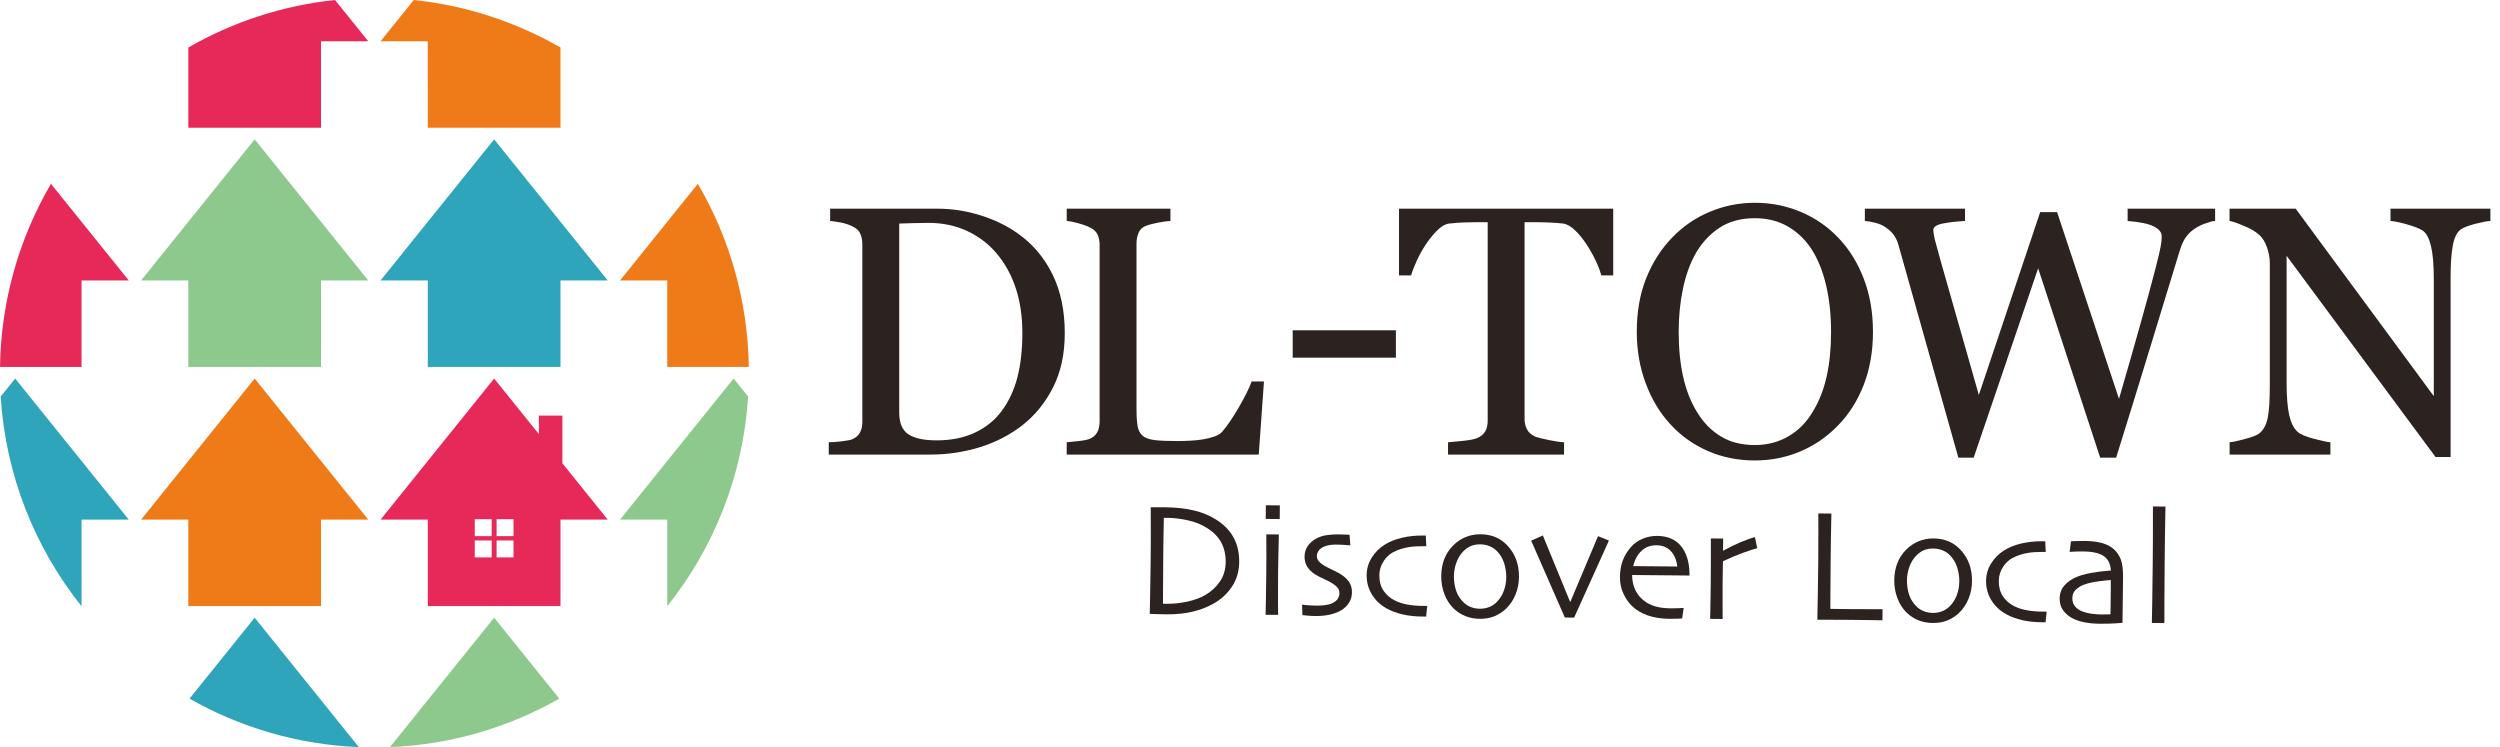
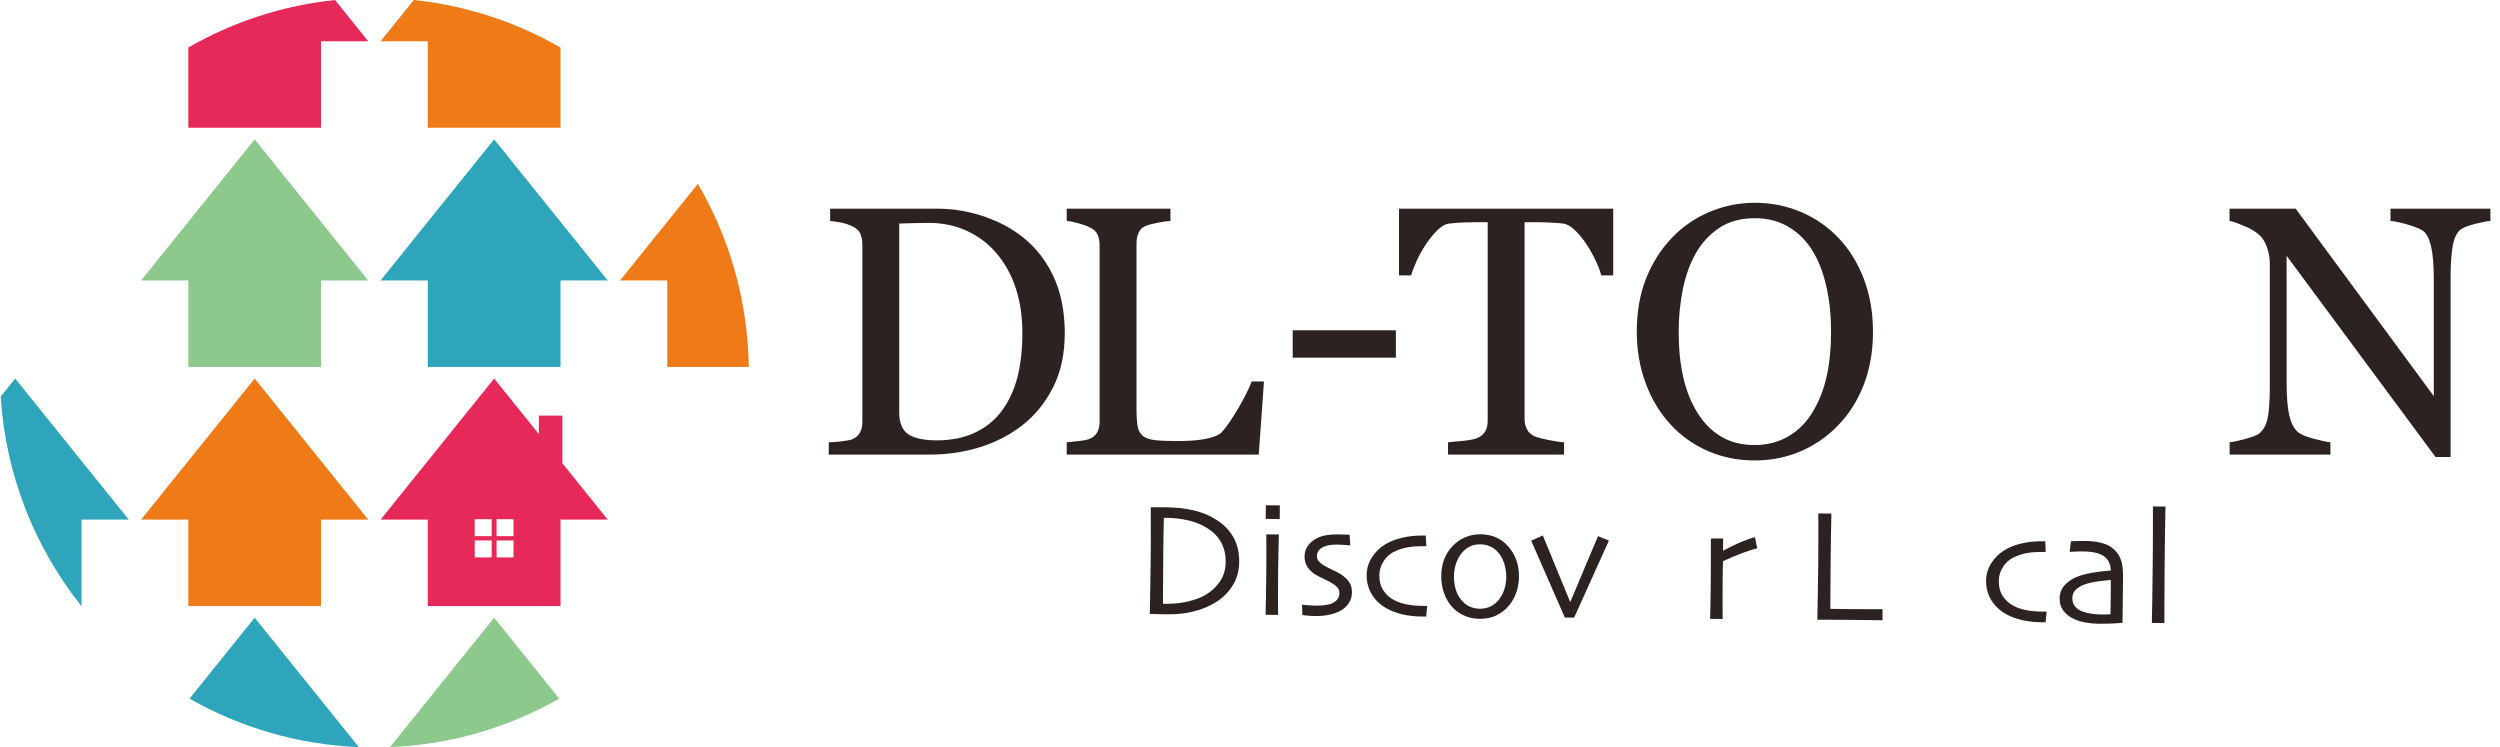
<svg xmlns="http://www.w3.org/2000/svg" width="174" height="52" viewBox="0 0 174 52" fill="none">
  <path d="M39.143 28.927H37.506V30.214L34.392 26.346L26.487 36.166H29.774V42.184H39.011V36.166H42.298L39.143 32.247V28.927ZM34.221 38.794H33.043V37.616H34.221V38.794ZM34.221 37.313H33.043V36.134H34.221V37.313ZM35.74 38.794H34.563V37.616H35.74V38.794ZM35.74 37.313H34.563V36.134H35.74V37.313Z" fill="#E7295A" />
  <path d="M13.107 3.307V8.891H22.343V2.873H25.63L23.317 0C19.629 0.386 16.173 1.545 13.107 3.307Z" fill="#E7295A" />
  <path d="M29.774 8.891H39.01V3.307C35.943 1.545 32.487 0.386 28.799 0L26.486 2.873H29.773L29.774 8.891Z" fill="#EF7A18" />
-   <path d="M0 25.538H5.676V19.52H8.963L3.547 12.793C1.353 16.545 0.071 20.893 0 25.538Z" fill="#E7295A" />
  <path d="M9.819 19.52H13.107V25.538H22.343V19.52H25.63L17.725 9.699L9.819 19.52Z" fill="#8DC98D" />
  <path d="M26.486 19.52H29.774V25.538H39.011V19.52H42.298L34.392 9.699L26.486 19.52Z" fill="#2FA5BB" />
  <path d="M46.441 25.538H52.117C52.046 20.893 50.763 16.545 48.57 12.793L43.154 19.52H46.441V25.538Z" fill="#EF7A18" />
  <path d="M0.048 27.6C0.392 33.098 2.439 38.132 5.667 42.184H5.676V36.166H8.963L1.057 26.346L0.048 27.6Z" fill="#2FA5BB" />
  <path d="M9.819 36.166H13.107V42.184H22.343V36.166H25.63L17.725 26.346L9.819 36.166Z" fill="#EF7A18" />
-   <path d="M43.154 36.166H46.441V42.184H46.449C49.677 38.132 51.724 33.098 52.069 27.6L51.059 26.346L43.154 36.166Z" fill="#8DC98D" />
  <path d="M13.19 48.624C16.693 50.619 20.701 51.825 24.976 52L17.725 42.992L13.19 48.624Z" fill="#2FA5BB" />
  <path d="M27.14 52C31.416 51.825 35.423 50.619 38.926 48.624L34.392 42.992L27.14 52Z" fill="#8DC98D" />
  <path d="M86.249 39.109C86.243 39.759 86.078 40.327 85.755 40.814C85.432 41.302 85.015 41.693 84.504 41.986C84.06 42.244 83.566 42.439 83.021 42.57C82.477 42.701 81.866 42.764 81.189 42.758C80.931 42.755 80.679 42.749 80.432 42.74C80.185 42.73 80.049 42.726 80.024 42.725C80.024 42.707 80.033 42.282 80.049 41.45C80.066 40.619 80.078 39.831 80.085 39.086C80.089 38.691 80.092 38.184 80.096 37.564C80.1 36.945 80.098 36.192 80.092 35.307C80.129 35.307 80.297 35.307 80.597 35.306C80.897 35.305 81.058 35.305 81.08 35.306C81.842 35.313 82.519 35.387 83.108 35.529C83.698 35.671 84.223 35.891 84.684 36.191C85.219 36.539 85.615 36.954 85.871 37.438C86.128 37.922 86.254 38.479 86.248 39.11L86.249 39.109ZM85.309 39.095C85.313 38.616 85.215 38.18 85.012 37.787C84.809 37.394 84.487 37.056 84.044 36.772C83.63 36.506 83.171 36.319 82.666 36.211C82.161 36.103 81.702 36.047 81.29 36.043L81.119 36.042L81.003 36.041C80.99 36.624 80.981 37.106 80.976 37.49C80.97 37.873 80.966 38.18 80.964 38.408C80.963 38.57 80.96 38.949 80.957 39.545C80.953 40.14 80.948 40.966 80.942 42.02L81.083 42.022L81.223 42.023C81.702 42.027 82.183 41.975 82.666 41.867C83.149 41.759 83.557 41.607 83.891 41.411C84.312 41.164 84.653 40.85 84.912 40.466C85.172 40.083 85.304 39.626 85.308 39.095L85.309 39.095Z" fill="#2C2321" />
  <path d="M89.068 36.126L88.095 36.117L88.104 35.166L89.077 35.175L89.068 36.126ZM88.957 42.797L88.084 42.789C88.088 42.73 88.096 42.367 88.108 41.699C88.119 41.032 88.127 40.48 88.131 40.045C88.134 39.666 88.138 39.248 88.14 38.792C88.142 38.337 88.141 37.803 88.135 37.191L89.008 37.199C88.996 37.73 88.985 38.227 88.975 38.69C88.966 39.153 88.959 39.565 88.955 39.926C88.948 40.786 88.946 41.475 88.95 41.995C88.954 42.515 88.957 42.782 88.957 42.797Z" fill="#2C2321" />
  <path d="M94.096 41.223C94.094 41.496 94.025 41.739 93.89 41.952C93.755 42.164 93.58 42.336 93.365 42.467C93.139 42.605 92.871 42.708 92.562 42.777C92.253 42.846 91.912 42.879 91.54 42.875C91.358 42.873 91.172 42.864 90.978 42.845C90.784 42.827 90.674 42.815 90.648 42.812L90.622 42.087C90.655 42.09 90.783 42.102 91.006 42.121C91.229 42.139 91.451 42.15 91.671 42.152C91.8 42.153 91.966 42.144 92.169 42.123C92.372 42.103 92.54 42.064 92.673 42.006C92.858 41.927 92.996 41.828 93.085 41.711C93.175 41.594 93.221 41.452 93.222 41.286C93.223 41.135 93.185 41.012 93.109 40.917C93.033 40.823 92.926 40.73 92.791 40.641C92.644 40.54 92.444 40.432 92.189 40.317C91.933 40.202 91.72 40.092 91.547 39.988C91.302 39.834 91.115 39.654 90.986 39.446C90.857 39.238 90.794 38.998 90.796 38.725C90.799 38.452 90.876 38.207 91.027 37.991C91.179 37.775 91.381 37.601 91.634 37.471C91.853 37.355 92.094 37.279 92.358 37.243C92.623 37.206 92.879 37.19 93.126 37.192C93.351 37.194 93.535 37.199 93.679 37.208C93.823 37.217 93.906 37.221 93.929 37.221L93.982 37.958C93.956 37.958 93.843 37.949 93.642 37.932C93.441 37.916 93.219 37.907 92.979 37.904C92.809 37.903 92.648 37.916 92.495 37.944C92.341 37.972 92.21 38.013 92.103 38.067C91.943 38.147 91.828 38.244 91.759 38.357C91.69 38.471 91.655 38.581 91.654 38.689C91.652 38.836 91.699 38.964 91.794 39.071C91.889 39.179 92.001 39.271 92.13 39.346C92.281 39.436 92.486 39.543 92.748 39.667C93.009 39.791 93.198 39.89 93.315 39.965C93.572 40.13 93.767 40.313 93.901 40.513C94.034 40.713 94.099 40.95 94.096 41.222V41.223Z" fill="#2C2321" />
  <path d="M99.334 42.173L99.26 42.914L99.12 42.912L98.957 42.911C98.481 42.907 98.037 42.858 97.626 42.763C97.214 42.669 96.845 42.532 96.519 42.352C96.074 42.104 95.729 41.779 95.482 41.374C95.236 40.97 95.114 40.521 95.119 40.027C95.123 39.583 95.241 39.179 95.473 38.81C95.705 38.441 96.006 38.14 96.377 37.908C96.71 37.697 97.109 37.538 97.573 37.429C98.036 37.321 98.515 37.269 99.008 37.274L99.133 37.275L99.235 37.276L99.272 38.017L99.186 38.016L99.101 38.015C98.692 38.011 98.343 38.033 98.053 38.081C97.763 38.127 97.481 38.207 97.208 38.319C96.841 38.463 96.55 38.692 96.334 39.008C96.117 39.323 96.007 39.661 96.003 40.023C95.999 40.454 96.096 40.818 96.295 41.112C96.493 41.407 96.757 41.636 97.087 41.797C97.344 41.925 97.635 42.018 97.958 42.076C98.281 42.135 98.624 42.166 98.985 42.169L99.184 42.171L99.334 42.172V42.173Z" fill="#2C2321" />
  <path d="M105.722 40.153C105.718 40.58 105.638 40.989 105.481 41.378C105.324 41.768 105.101 42.099 104.811 42.373C104.565 42.603 104.293 42.778 103.996 42.897C103.698 43.016 103.361 43.073 102.986 43.07C102.632 43.067 102.301 43.004 101.992 42.881C101.684 42.758 101.409 42.58 101.167 42.345C100.89 42.073 100.676 41.739 100.528 41.344C100.378 40.947 100.306 40.53 100.309 40.091C100.313 39.667 100.382 39.278 100.516 38.923C100.65 38.568 100.857 38.251 101.136 37.969C101.385 37.713 101.674 37.517 102.004 37.382C102.333 37.247 102.68 37.181 103.045 37.184C103.428 37.188 103.775 37.254 104.085 37.385C104.395 37.515 104.671 37.708 104.912 37.964C105.189 38.258 105.394 38.588 105.527 38.952C105.66 39.317 105.725 39.716 105.721 40.152L105.722 40.153ZM104.836 40.183C104.84 39.836 104.786 39.498 104.678 39.169C104.568 38.84 104.396 38.562 104.163 38.334C104.02 38.193 103.851 38.083 103.654 38.006C103.457 37.929 103.253 37.889 103.039 37.887C102.784 37.884 102.563 37.923 102.374 38.003C102.185 38.082 102.007 38.208 101.84 38.379C101.643 38.577 101.487 38.83 101.371 39.138C101.256 39.447 101.197 39.767 101.194 40.099C101.191 40.475 101.245 40.822 101.356 41.138C101.467 41.454 101.649 41.728 101.901 41.959C102.043 42.09 102.208 42.19 102.396 42.26C102.583 42.33 102.782 42.365 102.992 42.367C103.224 42.37 103.44 42.331 103.642 42.252C103.844 42.172 104.021 42.056 104.173 41.903C104.385 41.691 104.548 41.434 104.661 41.133C104.775 40.831 104.833 40.515 104.836 40.183H104.836Z" fill="#2C2321" />
  <path d="M111.981 37.624C111.488 38.715 110.965 39.871 110.415 41.093C109.863 42.315 109.578 42.947 109.56 42.986L108.913 42.98C108.895 42.936 108.631 42.334 108.122 41.175C107.614 40.015 107.095 38.833 106.569 37.629L107.382 37.269L109.282 41.895H109.293L111.222 37.315L111.981 37.624Z" fill="#2C2321" />
-   <path d="M117.592 40.057L113.595 40.02C113.595 40.411 113.675 40.77 113.835 41.098C113.994 41.426 114.24 41.698 114.573 41.916C114.786 42.054 115.028 42.159 115.3 42.229C115.572 42.3 115.899 42.337 116.283 42.341C116.493 42.343 116.685 42.339 116.86 42.329C117.036 42.32 117.143 42.313 117.184 42.31L117.077 43.045C117.048 43.048 116.95 43.053 116.785 43.061C116.619 43.069 116.423 43.072 116.198 43.07C115.609 43.064 115.096 42.983 114.661 42.826C114.225 42.669 113.869 42.455 113.592 42.183C113.354 41.956 113.153 41.666 112.989 41.315C112.824 40.963 112.744 40.573 112.748 40.145C112.752 39.724 112.818 39.345 112.946 39.007C113.074 38.669 113.265 38.356 113.519 38.067C113.738 37.818 114.01 37.627 114.334 37.494C114.658 37.36 114.992 37.295 115.339 37.298C115.682 37.301 115.985 37.356 116.25 37.461C116.514 37.567 116.743 37.726 116.936 37.938C117.151 38.176 117.315 38.468 117.425 38.814C117.537 39.16 117.592 39.574 117.591 40.058L117.592 40.057ZM116.741 39.43C116.686 38.972 116.533 38.612 116.283 38.349C116.033 38.087 115.702 37.954 115.289 37.95C114.877 37.947 114.531 38.075 114.252 38.336C113.973 38.597 113.778 38.952 113.667 39.401L116.74 39.43H116.741Z" fill="#2C2321" />
  <path d="M122.303 38.158C122.1 38.205 121.789 38.303 121.369 38.454C120.949 38.605 120.465 38.807 119.918 39.06C119.918 39.101 119.913 39.286 119.907 39.617C119.9 39.946 119.895 40.253 119.893 40.537C119.889 40.972 119.889 41.489 119.892 42.086C119.896 42.684 119.898 43.015 119.897 43.082L119.024 43.074C119.024 43.011 119.03 42.805 119.04 42.454C119.051 42.104 119.06 41.505 119.068 40.657C119.071 40.314 119.073 39.834 119.075 39.219C119.078 38.603 119.077 38.022 119.075 37.476L119.932 37.483L119.924 38.325L119.93 38.33C120.348 38.098 120.761 37.897 121.168 37.727C121.575 37.558 121.9 37.443 122.144 37.383L122.303 38.158Z" fill="#2C2321" />
  <path d="M131.019 43.173C130.974 43.173 130.741 43.169 130.319 43.161C129.898 43.154 129.359 43.147 128.703 43.141C128.271 43.137 127.862 43.135 127.472 43.135C127.084 43.135 126.755 43.134 126.486 43.132C126.499 42.498 126.511 41.855 126.523 41.204C126.534 40.554 126.543 39.915 126.549 39.288C126.558 38.241 126.562 37.442 126.559 36.892C126.558 36.343 126.555 35.958 126.554 35.736L127.466 35.745C127.454 36.22 127.443 36.769 127.433 37.391C127.424 38.014 127.418 38.524 127.414 38.922C127.405 39.891 127.399 40.7 127.397 41.348C127.395 41.997 127.393 42.339 127.393 42.377C127.544 42.378 127.727 42.38 127.94 42.384C128.154 42.388 128.348 42.391 128.52 42.392C129.181 42.398 129.754 42.401 130.243 42.4C130.731 42.399 130.992 42.399 131.025 42.399L131.018 43.173H131.019Z" fill="#2C2321" />
-   <path d="M137.253 40.443C137.249 40.871 137.169 41.279 137.012 41.669C136.855 42.058 136.632 42.39 136.342 42.664C136.097 42.894 135.824 43.068 135.527 43.187C135.229 43.306 134.892 43.364 134.517 43.36C134.163 43.357 133.832 43.294 133.523 43.172C133.215 43.049 132.94 42.87 132.699 42.635C132.421 42.364 132.207 42.03 132.059 41.634C131.909 41.238 131.837 40.821 131.84 40.382C131.844 39.958 131.913 39.569 132.047 39.214C132.181 38.859 132.388 38.541 132.667 38.259C132.916 38.004 133.205 37.808 133.535 37.672C133.864 37.537 134.211 37.471 134.576 37.475C134.959 37.478 135.306 37.545 135.616 37.675C135.926 37.805 136.202 37.999 136.443 38.255C136.72 38.549 136.925 38.879 137.058 39.243C137.191 39.607 137.256 40.007 137.252 40.442L137.253 40.443ZM136.368 40.474C136.371 40.127 136.318 39.789 136.209 39.46C136.099 39.131 135.927 38.853 135.694 38.625C135.551 38.484 135.382 38.374 135.185 38.297C134.989 38.22 134.784 38.18 134.57 38.178C134.315 38.175 134.094 38.214 133.905 38.294C133.717 38.373 133.539 38.498 133.371 38.67C133.174 38.868 133.018 39.121 132.902 39.429C132.787 39.738 132.728 40.058 132.725 40.39C132.722 40.767 132.776 41.112 132.887 41.429C132.998 41.745 133.18 42.019 133.432 42.25C133.575 42.381 133.739 42.481 133.927 42.551C134.115 42.621 134.313 42.657 134.523 42.658C134.755 42.661 134.971 42.622 135.173 42.543C135.375 42.463 135.552 42.347 135.704 42.194C135.916 41.982 136.079 41.725 136.192 41.424C136.306 41.122 136.364 40.806 136.367 40.474H136.368Z" fill="#2C2321" />
  <path d="M142.446 42.571L142.373 43.311L142.232 43.31L142.069 43.309C141.593 43.304 141.15 43.255 140.738 43.161C140.327 43.067 139.958 42.929 139.631 42.749C139.187 42.502 138.842 42.176 138.595 41.772C138.348 41.368 138.227 40.918 138.231 40.424C138.236 39.981 138.353 39.576 138.586 39.208C138.817 38.839 139.119 38.538 139.489 38.306C139.823 38.095 140.222 37.935 140.685 37.827C141.148 37.719 141.628 37.667 142.121 37.671L142.245 37.672L142.347 37.673L142.384 38.415L142.299 38.414L142.213 38.413C141.804 38.409 141.455 38.431 141.165 38.478C140.875 38.525 140.594 38.605 140.321 38.717C139.954 38.861 139.663 39.09 139.446 39.406C139.229 39.721 139.119 40.059 139.116 40.42C139.112 40.852 139.209 41.215 139.407 41.51C139.605 41.805 139.87 42.034 140.2 42.195C140.456 42.323 140.747 42.416 141.071 42.474C141.394 42.532 141.736 42.563 142.098 42.567L142.297 42.569L142.446 42.57V42.571Z" fill="#2C2321" />
  <path d="M147.764 40.186C147.756 41.1 147.747 41.845 147.738 42.421C147.729 42.996 147.725 43.306 147.724 43.35C147.687 43.353 147.516 43.365 147.21 43.386C146.904 43.408 146.509 43.416 146.027 43.411C145.724 43.408 145.42 43.378 145.116 43.32C144.81 43.262 144.547 43.18 144.327 43.075C144.033 42.936 143.797 42.748 143.616 42.51C143.436 42.272 143.348 41.987 143.351 41.655C143.354 41.305 143.464 41.002 143.683 40.748C143.9 40.494 144.202 40.289 144.586 40.135C144.827 40.037 145.147 39.95 145.548 39.875C145.949 39.8 146.405 39.744 146.918 39.708C146.898 39.42 146.829 39.184 146.709 38.998C146.589 38.812 146.411 38.671 146.177 38.573C146.015 38.505 145.835 38.456 145.636 38.426C145.437 38.397 145.205 38.381 144.94 38.379C144.774 38.377 144.633 38.38 144.517 38.386C144.401 38.392 144.243 38.4 144.044 38.41L144.139 37.674C144.194 37.671 144.304 37.666 144.467 37.658C144.632 37.651 144.856 37.648 145.139 37.65C145.574 37.655 145.961 37.703 146.302 37.797C146.642 37.89 146.924 38.039 147.146 38.245C147.354 38.438 147.511 38.676 147.615 38.959C147.72 39.243 147.769 39.651 147.764 40.186ZM146.906 41.511C146.907 41.386 146.909 41.227 146.91 41.035C146.912 40.843 146.912 40.623 146.911 40.371C146.749 40.377 146.464 40.407 146.059 40.46C145.653 40.514 145.311 40.593 145.034 40.697C144.827 40.773 144.642 40.887 144.48 41.04C144.319 41.194 144.237 41.385 144.235 41.614C144.232 41.864 144.298 42.067 144.434 42.221C144.568 42.375 144.754 42.495 144.988 42.577C145.168 42.642 145.367 42.689 145.587 42.718C145.806 42.748 146.037 42.764 146.28 42.766C146.354 42.767 146.444 42.766 146.551 42.763C146.658 42.76 146.77 42.758 146.889 42.755C146.889 42.729 146.891 42.608 146.895 42.39C146.899 42.173 146.903 41.88 146.906 41.511L146.906 41.511Z" fill="#2C2321" />
  <path d="M150.643 43.366L149.769 43.358C149.774 43.314 149.783 42.775 149.798 41.74C149.813 40.706 149.824 39.848 149.83 39.165C149.834 38.727 149.838 38.172 149.842 37.503C149.847 36.834 149.847 36.082 149.844 35.249L150.717 35.257C150.704 35.825 150.692 36.481 150.682 37.228C150.672 37.975 150.664 38.605 150.66 39.117C150.649 40.235 150.644 41.212 150.643 42.049C150.643 42.886 150.643 43.325 150.642 43.366L150.643 43.366Z" fill="#2C2321" />
  <path d="M74.108 23.184C74.108 24.639 73.835 25.901 73.289 26.971C72.742 28.04 72.031 28.916 71.156 29.599C70.272 30.283 69.279 30.793 68.179 31.131C67.078 31.468 65.941 31.638 64.768 31.638H57.681V30.781C57.914 30.781 58.218 30.76 58.591 30.715C58.965 30.671 59.212 30.621 59.332 30.565C59.573 30.46 59.748 30.305 59.856 30.1C59.965 29.895 60.019 29.648 60.019 29.359V17.008C60.019 16.736 59.972 16.49 59.88 16.273C59.788 16.056 59.605 15.883 59.332 15.755C59.082 15.634 58.814 15.546 58.525 15.489C58.235 15.433 57.985 15.397 57.777 15.38V14.524H65.25C66.278 14.524 67.29 14.684 68.287 15.001C69.283 15.319 70.151 15.746 70.89 16.285C71.894 17 72.682 17.938 73.253 19.096C73.823 20.253 74.108 21.616 74.108 23.185V23.184ZM71.156 23.177C71.156 22.028 71.003 20.99 70.698 20.062C70.392 19.135 69.947 18.325 69.36 17.633C68.805 16.975 68.124 16.457 67.317 16.079C66.509 15.702 65.612 15.512 64.623 15.512C64.294 15.512 63.922 15.518 63.508 15.531C63.094 15.542 62.787 15.553 62.586 15.56V28.708C62.586 29.439 62.799 29.946 63.225 30.227C63.65 30.508 64.305 30.649 65.189 30.649C66.21 30.649 67.102 30.468 67.865 30.106C68.628 29.745 69.247 29.243 69.721 28.6C70.219 27.926 70.583 27.145 70.812 26.257C71.041 25.369 71.156 24.342 71.156 23.177H71.156Z" fill="#2C2321" />
  <path d="M87.972 26.548L87.61 31.638H74.243V30.782C74.436 30.766 74.715 30.738 75.081 30.697C75.447 30.657 75.702 30.604 75.846 30.54C76.088 30.436 76.262 30.284 76.37 30.082C76.479 29.881 76.533 29.623 76.533 29.31V17.056C76.533 16.783 76.487 16.542 76.394 16.332C76.302 16.124 76.119 15.955 75.846 15.826C75.661 15.729 75.402 15.635 75.069 15.542C74.736 15.45 74.461 15.396 74.244 15.379V14.523H81.463V15.379C81.238 15.387 80.947 15.428 80.59 15.5C80.232 15.572 79.973 15.637 79.812 15.694C79.539 15.79 79.353 15.955 79.252 16.188C79.151 16.421 79.101 16.67 79.101 16.936V28.429C79.101 28.961 79.127 29.372 79.179 29.666C79.232 29.959 79.354 30.186 79.547 30.347C79.732 30.492 80.007 30.586 80.373 30.631C80.739 30.675 81.251 30.697 81.91 30.697C82.207 30.697 82.516 30.689 82.838 30.672C83.159 30.656 83.465 30.624 83.754 30.576C84.035 30.528 84.294 30.461 84.531 30.378C84.768 30.293 84.943 30.186 85.055 30.058C85.385 29.688 85.768 29.127 86.206 28.375C86.644 27.623 86.948 27.014 87.116 26.548H87.972L87.972 26.548Z" fill="#2C2321" />
  <path d="M97.154 24.894H89.971V22.988H97.154V24.894Z" fill="#2C2321" />
  <path d="M112.281 19.167H111.449C111.376 18.878 111.246 18.534 111.056 18.136C110.867 17.738 110.656 17.362 110.423 17.008C110.181 16.639 109.917 16.315 109.631 16.037C109.345 15.76 109.069 15.601 108.804 15.561C108.554 15.529 108.241 15.505 107.862 15.489C107.483 15.474 107.133 15.464 106.811 15.464H106.11V29.154C106.11 29.419 106.166 29.663 106.279 29.884C106.391 30.104 106.588 30.275 106.869 30.396C107.014 30.452 107.317 30.528 107.779 30.624C108.241 30.721 108.6 30.773 108.858 30.782V31.638H100.783V30.782C101.007 30.766 101.351 30.733 101.813 30.685C102.275 30.637 102.594 30.576 102.771 30.505C103.036 30.401 103.231 30.249 103.356 30.052C103.48 29.855 103.543 29.592 103.543 29.263V15.464H102.843C102.594 15.464 102.284 15.471 101.915 15.482C101.545 15.494 101.192 15.521 100.855 15.561C100.59 15.593 100.314 15.752 100.029 16.037C99.744 16.323 99.48 16.647 99.239 17.008C98.998 17.37 98.785 17.755 98.6 18.16C98.416 18.566 98.287 18.901 98.215 19.167H97.371V14.523H112.28V19.167H112.281Z" fill="#2C2321" />
  <path d="M127.949 16.55C128.704 17.338 129.295 18.289 129.721 19.402C130.146 20.515 130.359 21.747 130.359 23.098C130.359 24.457 130.142 25.691 129.709 26.802C129.275 27.911 128.672 28.857 127.901 29.636C127.153 30.408 126.286 31.003 125.298 31.421C124.309 31.839 123.256 32.048 122.139 32.048C120.95 32.048 119.852 31.825 118.843 31.379C117.834 30.933 116.969 30.312 116.246 29.516C115.523 28.735 114.954 27.788 114.54 26.675C114.126 25.562 113.92 24.37 113.92 23.098C113.92 21.708 114.137 20.467 114.57 19.378C115.004 18.289 115.603 17.346 116.366 16.55C117.121 15.762 118 15.159 118.999 14.741C120 14.322 121.046 14.113 122.139 14.113C123.272 14.113 124.341 14.327 125.345 14.753C126.35 15.179 127.218 15.778 127.948 16.55L127.949 16.55ZM126.153 28.683C126.602 27.952 126.93 27.124 127.135 26.199C127.34 25.273 127.442 24.241 127.442 23.099C127.442 21.925 127.327 20.848 127.099 19.867C126.87 18.886 126.534 18.049 126.092 17.358C125.65 16.675 125.096 16.143 124.429 15.76C123.762 15.378 122.999 15.187 122.139 15.187C121.175 15.187 120.355 15.408 119.68 15.851C119.005 16.293 118.455 16.884 118.029 17.624C117.627 18.331 117.328 19.16 117.131 20.108C116.934 21.058 116.836 22.054 116.836 23.099C116.836 24.257 116.94 25.302 117.15 26.235C117.358 27.168 117.688 27.996 118.138 28.721C118.572 29.428 119.118 29.981 119.777 30.378C120.436 30.776 121.223 30.975 122.139 30.975C122.999 30.975 123.774 30.774 124.466 30.372C125.157 29.971 125.72 29.408 126.153 28.684L126.153 28.683Z" fill="#2C2321" />
-   <path d="M154.172 15.38C153.971 15.388 153.851 15.434 153.586 15.519C153.322 15.603 153.076 15.714 152.852 15.851C152.57 16.027 152.343 16.23 152.17 16.459C151.997 16.688 151.847 17.008 151.718 17.418C151.147 19.276 150.485 21.445 149.73 23.925C148.974 26.406 148.158 29.05 147.283 31.855H146.173L141.855 18.674L137.367 31.855H136.303C135.507 29.041 134.683 26.12 133.832 23.093C132.98 20.066 132.409 18.038 132.121 17.008C132.048 16.759 131.941 16.538 131.801 16.345C131.66 16.153 131.47 15.976 131.228 15.814C131.028 15.677 130.792 15.575 130.523 15.507C130.254 15.438 130.011 15.397 129.794 15.38V14.524H136.765V15.38C136.155 15.413 135.635 15.473 135.204 15.56C134.775 15.649 134.56 15.798 134.56 16.007C134.56 16.088 134.572 16.194 134.596 16.328C134.62 16.46 134.641 16.567 134.657 16.647C134.841 17.355 135.168 18.524 135.638 20.157C136.107 21.789 136.804 24.233 137.727 27.488L141.996 14.765H143.175L147.482 27.76C148.063 25.764 148.562 24.018 148.981 22.524C149.4 21.029 149.747 19.751 150.022 18.687C150.215 17.938 150.336 17.426 150.384 17.148C150.432 16.871 150.457 16.636 150.457 16.443C150.457 16.169 150.269 15.941 149.896 15.755C149.523 15.57 148.918 15.446 148.082 15.381V14.525H154.172V15.381V15.38Z" fill="#2C2321" />
  <path d="M173.333 15.38C173.108 15.388 172.763 15.453 172.297 15.573C171.831 15.694 171.498 15.819 171.297 15.947C171.008 16.148 170.813 16.534 170.712 17.105C170.611 17.676 170.562 18.399 170.562 19.276V31.807H169.513L159.148 17.804V26.632C159.148 27.622 159.21 28.381 159.334 28.912C159.458 29.442 159.649 29.821 159.907 30.046C160.092 30.223 160.473 30.388 161.052 30.541C161.631 30.693 162.012 30.774 162.197 30.782V31.638H155.182V30.782C155.399 30.766 155.765 30.688 156.279 30.546C156.793 30.406 157.114 30.279 157.243 30.167C157.524 29.942 157.717 29.598 157.822 29.136C157.926 28.673 157.979 27.884 157.979 26.766V18.335C157.979 17.965 157.914 17.595 157.786 17.226C157.657 16.856 157.484 16.571 157.267 16.369C156.978 16.105 156.586 15.877 156.092 15.688C156.092 15.688 155.511 15.425 155.176 15.38V14.524H159.779L169.392 27.571V19.432C169.392 18.435 169.328 17.67 169.199 17.135C169.071 16.6 168.886 16.245 168.645 16.068C168.42 15.915 168.052 15.766 167.542 15.621C167.032 15.477 166.644 15.397 166.379 15.38V14.524H173.333V15.38H173.333Z" fill="#2C2321" />
</svg>